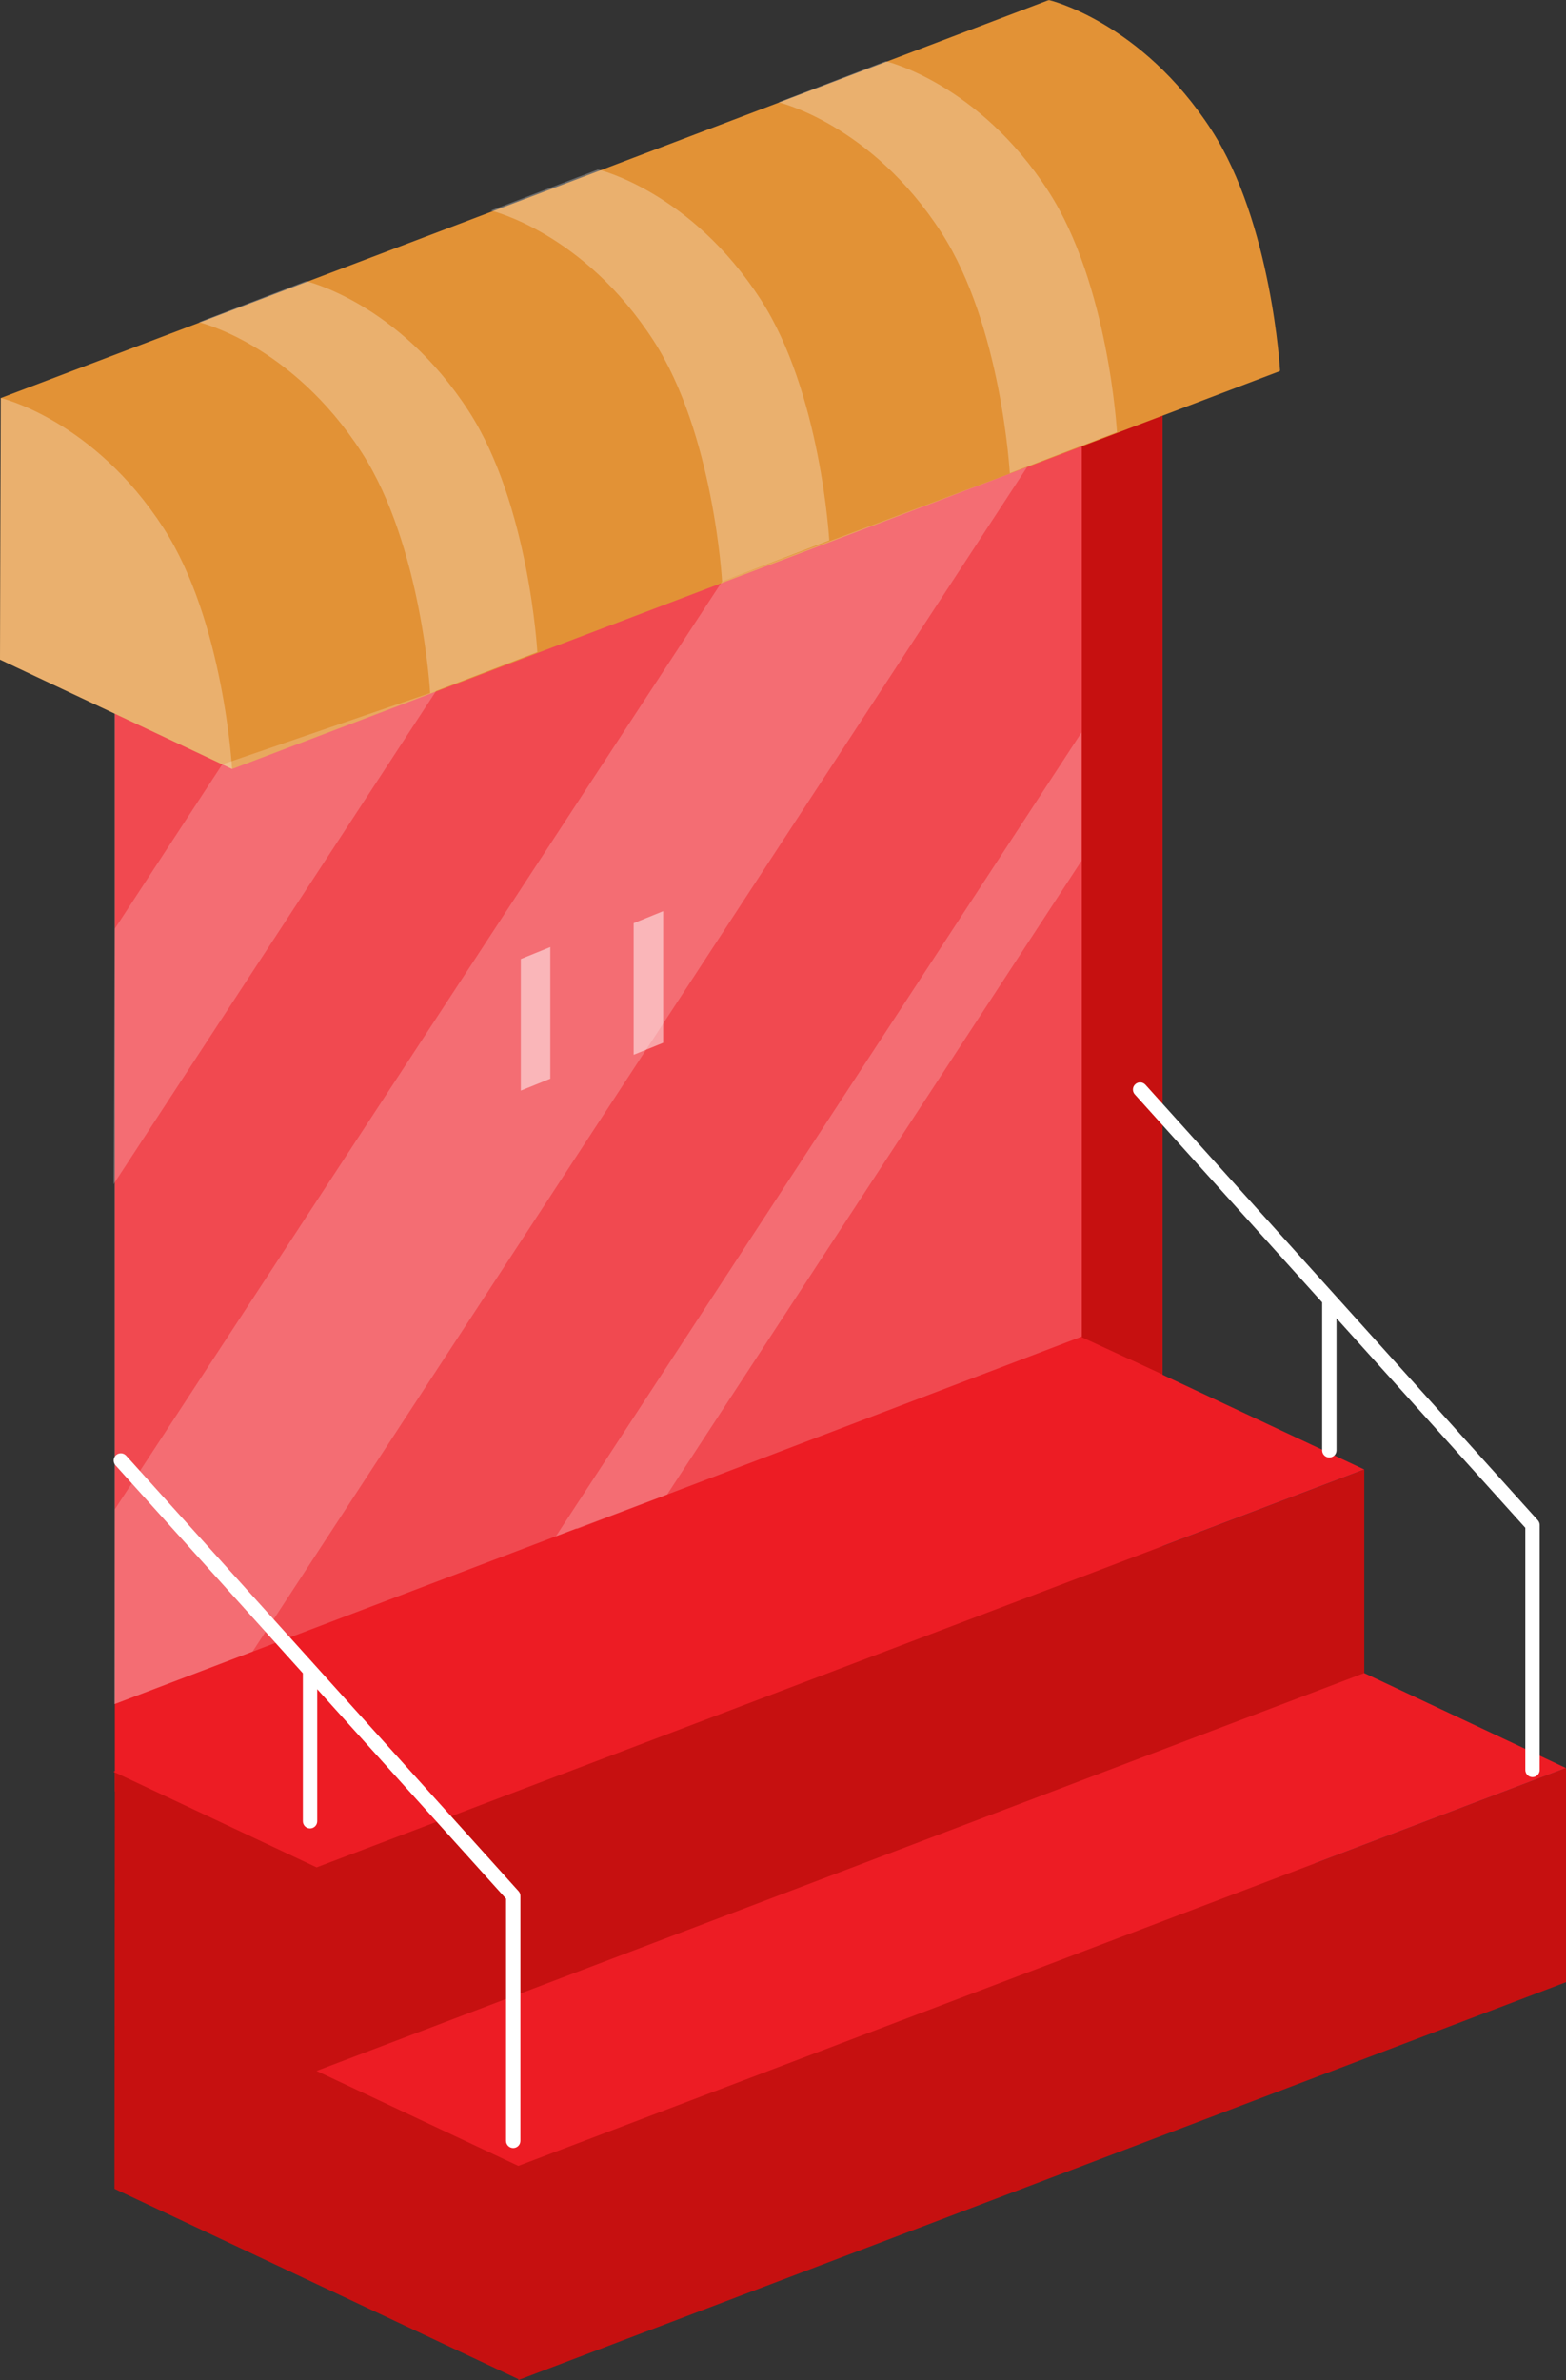
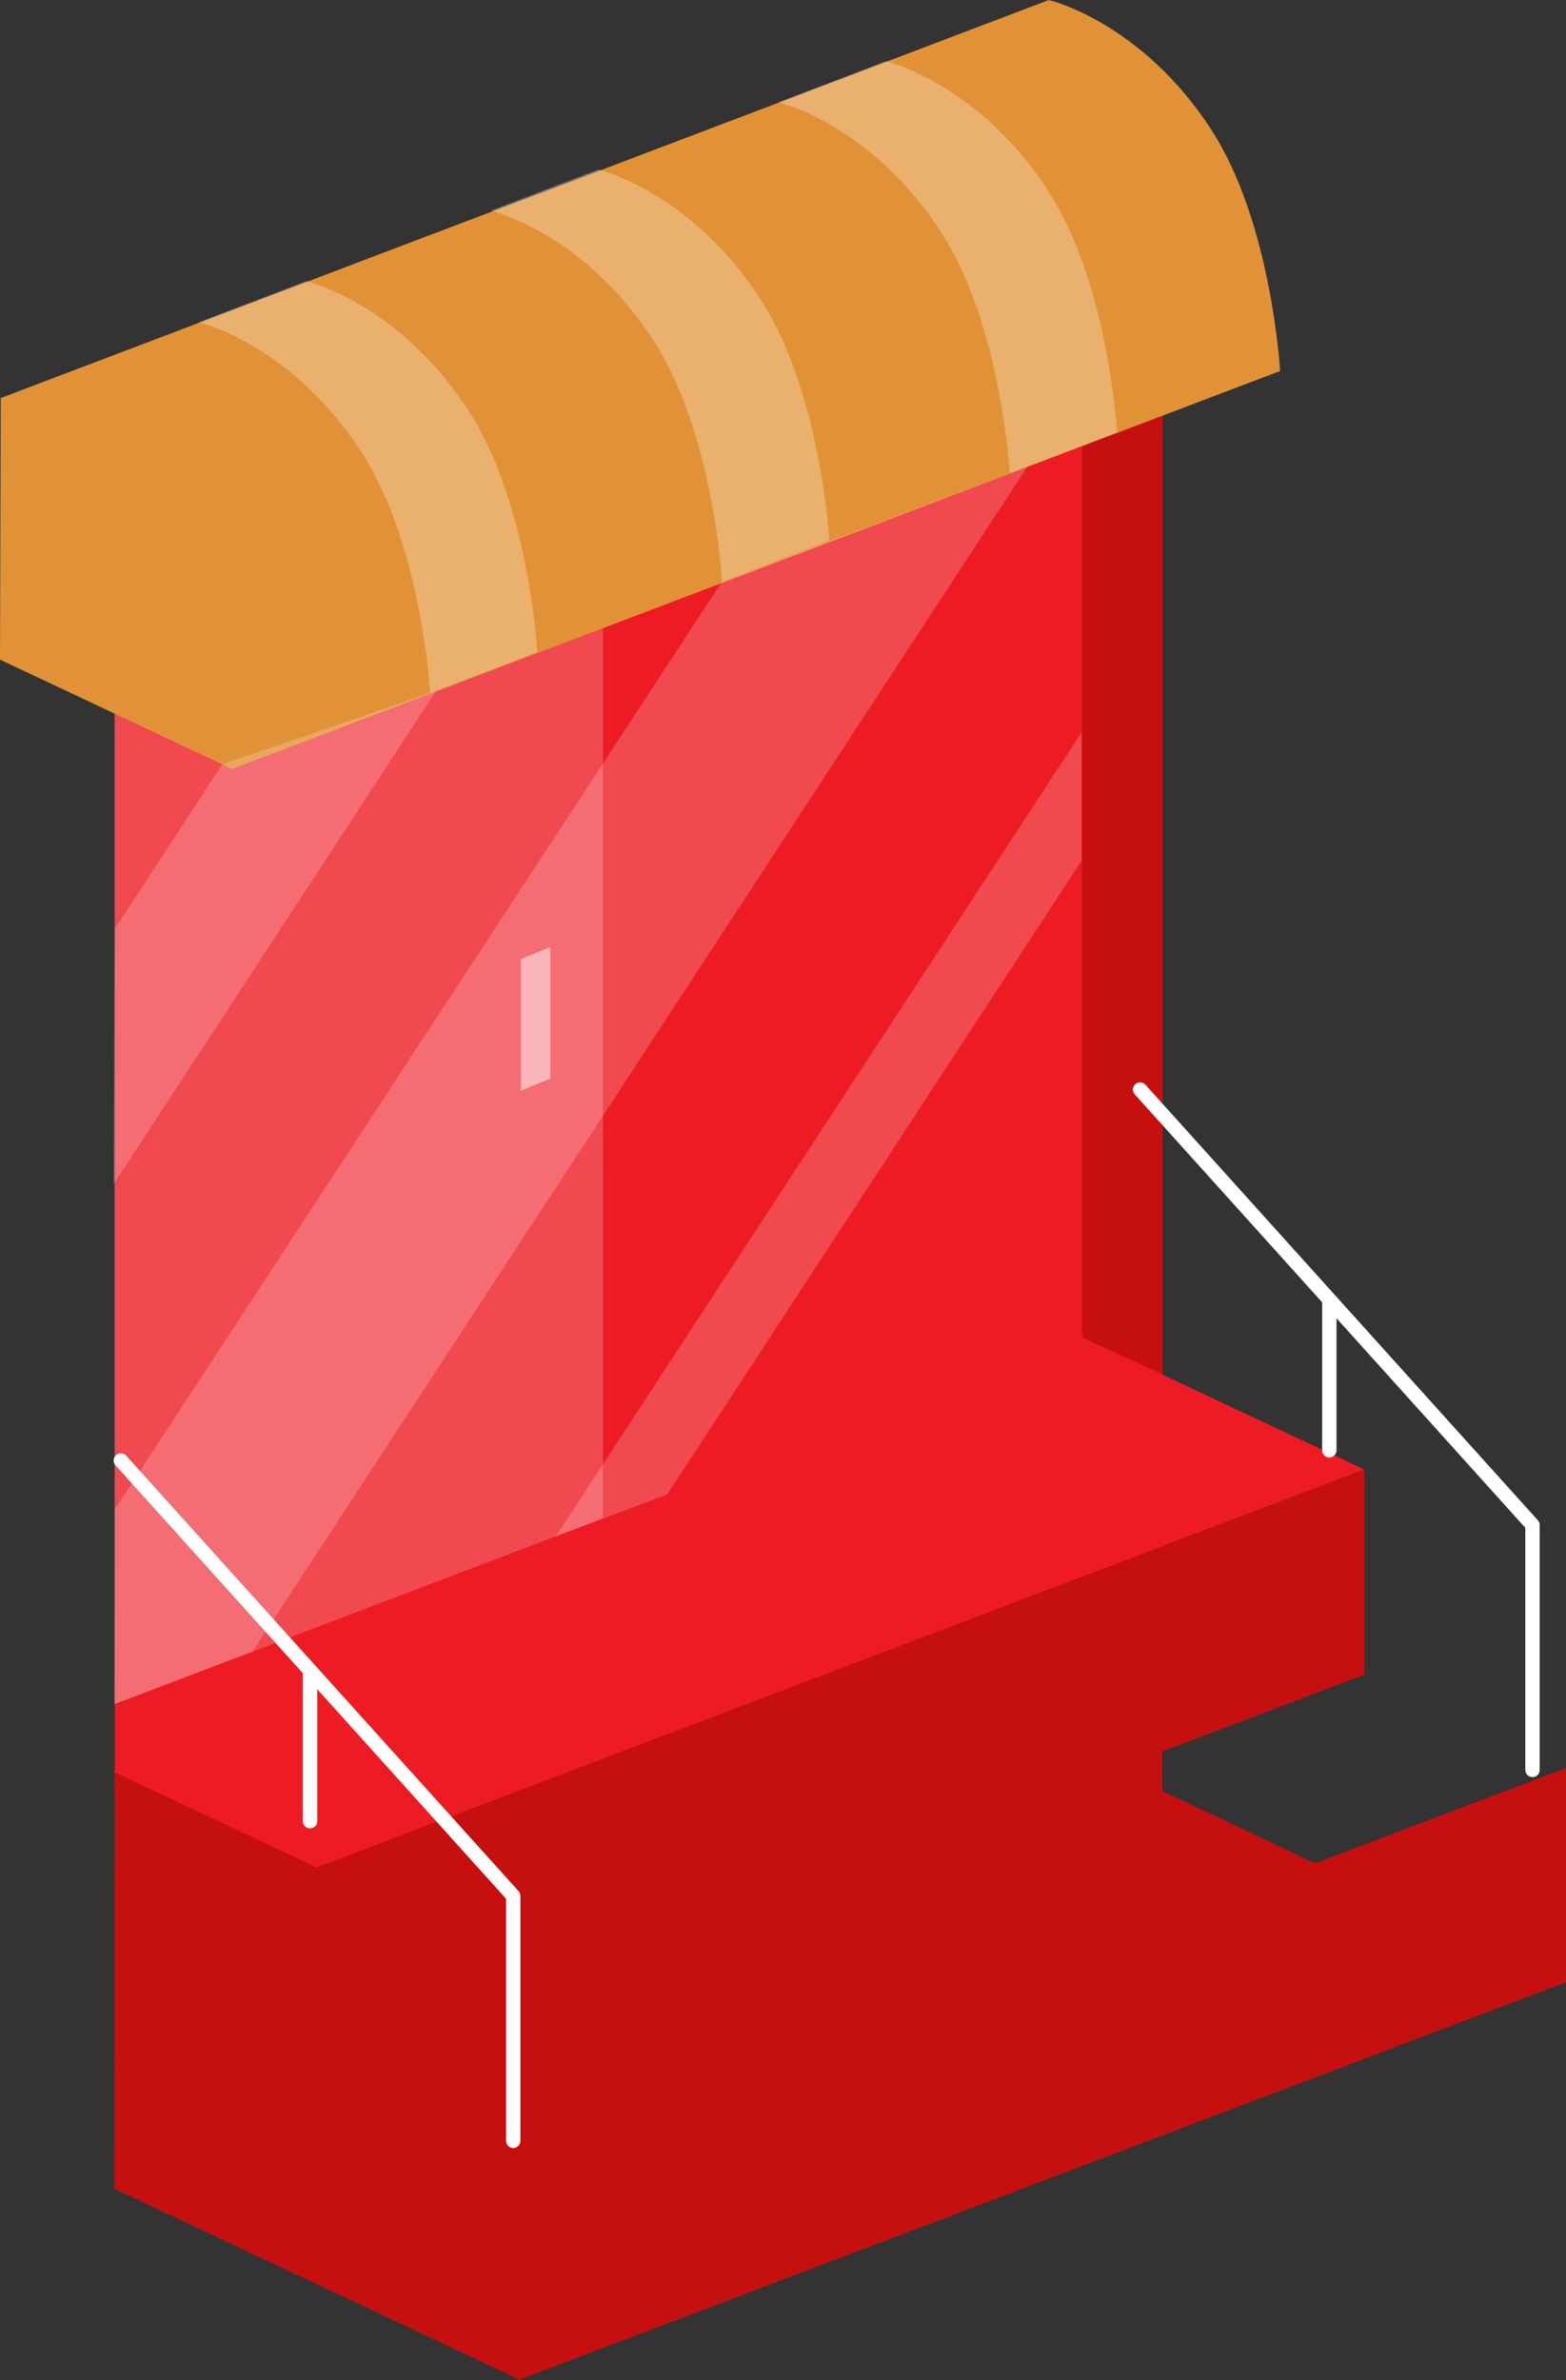
<svg xmlns="http://www.w3.org/2000/svg" x="0px" y="0px" width="100%" viewBox="0 0 131.611 200" style="vertical-align: middle; max-width: 100%;">
  <rect x="0" y="0" width="131.611" height="200" fill="#333333" stroke="none" />
  <polygon fill="rgb(237,28,36)" points="97.7,117.109 9.653,150.541 9.653,55.283 97.7,21.852" />
  <g opacity="0.2">
-     <polygon fill="#FFFFFF" points="90.92,112.311 48.461,128.489 48.461,50.218 90.92,34.042" />
    <polygon fill="#FFFFFF" points="50.674,127.593 9.62,143.2 9.62,55.278 50.674,39.671" />
  </g>
  <g>
    <polygon fill="rgb(198,16,16)" points="97.7,115.501 90.924,112.371 90.924,17.11 97.7,20.243" />
    <polygon fill="rgb(198,16,16)" points="131.008,166.796 131.611,166.566 131.611,166.566 131.611,148.571 110.518,156.58 97.668,150.497     97.672,147.181 114.656,140.732 114.656,123.492 97.688,129.935 97.702,115.504 9.654,148.936 9.622,183.929 43.564,199.923     43.564,200" />
  </g>
  <g>
-     <polygon fill="rgb(237,28,36)" points="131.607,148.571 43.56,182.004 26.602,174.023 114.648,140.591" />
    <polygon fill="rgb(237,28,36)" points="114.656,123.484 26.609,156.918 9.536,148.879 94.978,114.244" />
  </g>
  <path fill="#E29236" d="M107.58,31.172c0,0-0.691-12.411-5.764-20.248C95.917,1.808,88.142,0,88.142,0v0.057   l-0.027-0.042L0.068,33.447l0,0H0.067L0,55.429l19.505,9.19v-0.001l0.001,0.001l88.047-33.43l-0.021-0.038L107.58,31.172z" />
  <g>
    <path fill="#FFFFFF" d="M43.582,158.919l-32.978-36.597c-0.225-0.247-0.604-0.268-0.852-0.044    c-0.248,0.223-0.267,0.604-0.045,0.852l15.75,17.479c0,0.004-0.003,0.009-0.003,0.014v12.418c0,0.333,0.27,0.604,0.603,0.604    s0.603-0.271,0.603-0.604v-11.097l15.869,17.61v20.346c0,0.333,0.271,0.603,0.604,0.603s0.603-0.27,0.603-0.603v-20.577    C43.737,159.174,43.682,159.029,43.582,158.919z" />
    <path fill="#FFFFFF" d="M129.244,127.751L96.266,91.154c-0.224-0.248-0.604-0.268-0.852-0.044    c-0.248,0.223-0.267,0.604-0.045,0.852l15.75,17.479c0,0.005-0.002,0.009-0.002,0.014v12.419c0,0.333,0.27,0.603,0.602,0.603    c0.334,0,0.604-0.27,0.604-0.603v-11.098l15.869,17.61v20.346c0,0.333,0.27,0.604,0.604,0.604c0.332,0,0.604-0.271,0.604-0.604    v-20.576C129.398,128.006,129.344,127.861,129.244,127.751z" />
  </g>
  <g opacity="0.2">
    <polygon fill="#FFFFFF" points="9.536,99.525 9.653,78.035 18.681,64.231 36.653,58.061" />
    <polygon fill="#FFFFFF" points="21.225,138.787 9.62,143.2 9.653,126.827 60.685,48.867 86.318,39.251" />
    <polygon fill="#FFFFFF" points="56.066,125.591 46.717,129.1 90.89,61.554 90.89,72.34" />
  </g>
  <g opacity="0.28">
    <path fill="#FFFFFF" d="M39.396,34.551c-5.899-9.116-13.674-10.925-13.674-10.925l-9.007,3.452c0,0,7.774,1.81,13.673,10.926    c5.073,7.838,5.764,20.248,5.764,20.248l9.007-3.453C45.16,54.799,44.468,42.389,39.396,34.551" />
    <path fill="#FFFFFF" d="M63.928,25.166c-5.899-9.114-13.673-10.923-13.673-10.923l-9.007,3.452c0,0,7.775,1.808,13.674,10.924    c5.073,7.839,5.764,20.248,5.764,20.248l9.007-3.451C69.692,45.416,69,33.005,63.928,25.166" />
    <path fill="#FFFFFF" d="M88.108,16.067C82.209,6.953,74.435,5.145,74.435,5.145l-9.007,3.451c0,0,7.775,1.808,13.674,10.924    c5.073,7.839,5.764,20.248,5.764,20.248l9.007-3.451C93.873,36.317,93.18,23.906,88.108,16.067" />
-     <path fill="#FFFFFF" d="M0.067,33.447L0,55.429l19.505,9.19c0,0-0.692-12.411-5.764-20.25C7.844,35.255,0.067,33.447,0.067,33.447" />
  </g>
  <g opacity="0.5">
    <polygon fill="#FFFFFF" points="46.25,90.643 43.77,91.647 43.77,80.588 46.25,79.583" />
-     <polygon fill="#FFFFFF" points="55.734,87.631 53.254,88.636 53.254,77.577 55.734,76.571" />
  </g>
</svg>